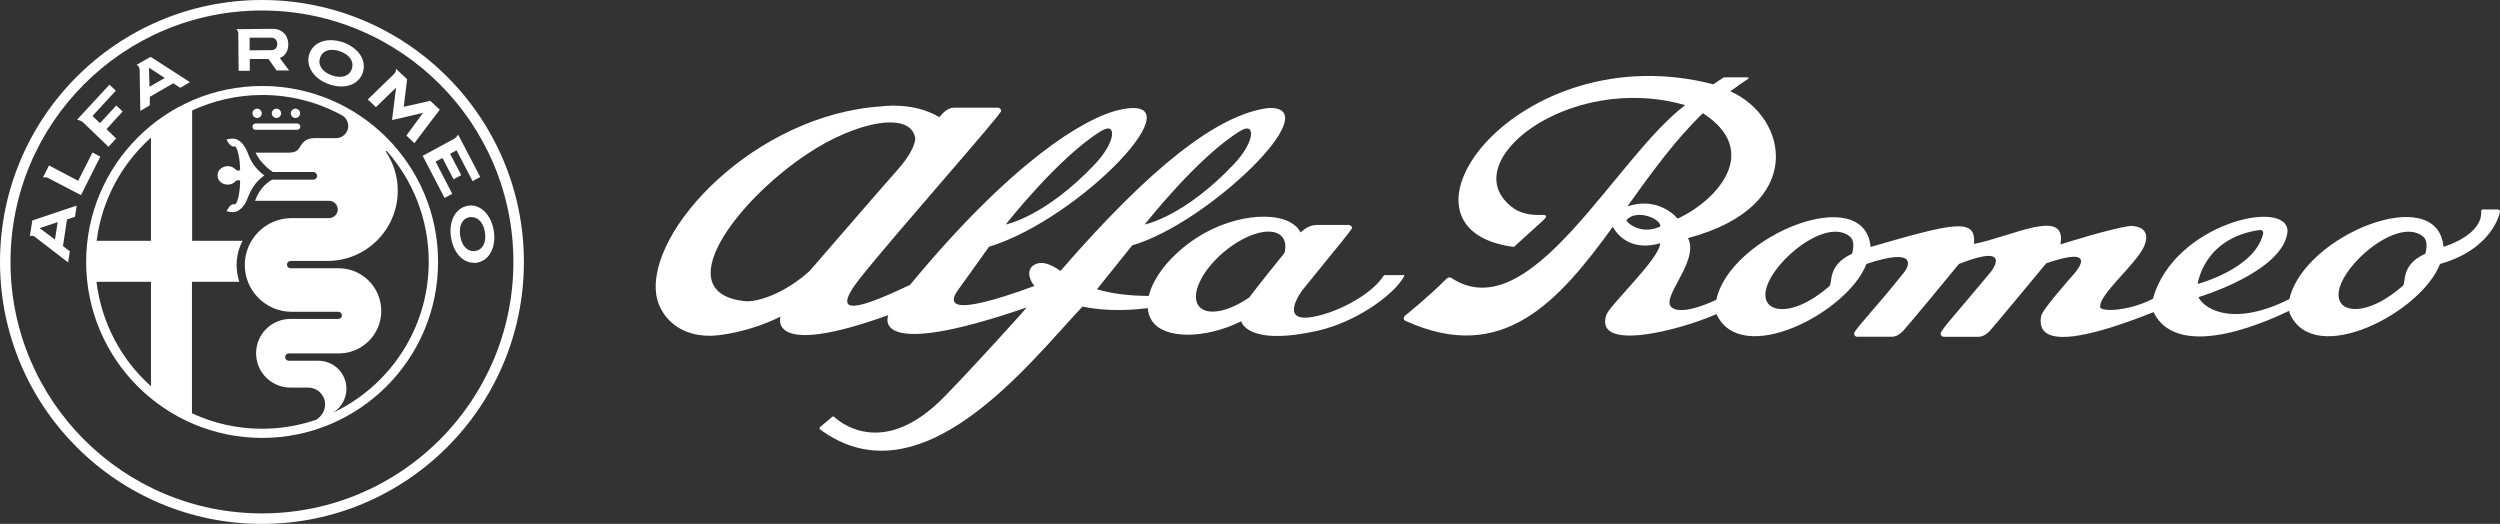
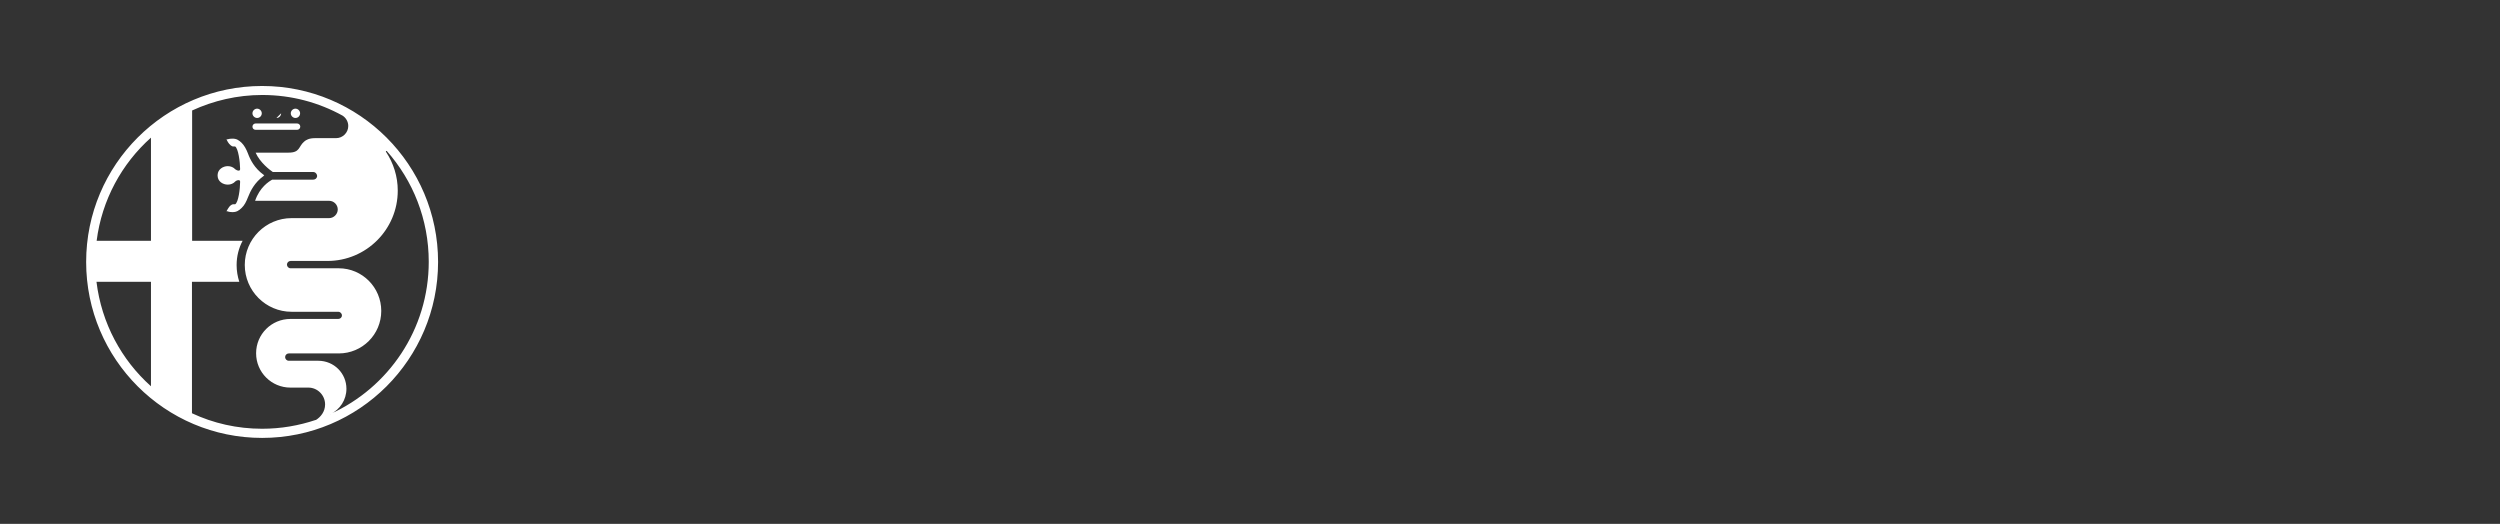
<svg xmlns="http://www.w3.org/2000/svg" id="Layer_2" viewBox="0 0 150.03 31.44">
  <rect x="0" y="0" width="150.03" height="31.44" fill="#333333" stroke="none" />
  <defs>
    <style> .cls-1 { fill: #fff; } </style>
  </defs>
  <g id="Capa_1">
    <g>
-       <path class="cls-1" d="M149.94,12.57h-.97s-.06.03-.07.08c.08.92-.86,1.7-2.24,2.16,0,0-.01,0-.02,0-.37-3.93-8.39-.69-9.25,3.14,0,0,0,0,0,0-3.64,1.82-5.27.39-5.45-.12,0,0,5.09-1.51,5.34-3.93.04-2.05-6.83-.5-8.08,4.03-1.44.75-3.12.8-3.16.5-.12-.74,2.21-2.61,2.65-3.69.5-1.24-.84-1.18-.84-1.18-1.13.13-4.2,1.11-4.2,1.11.42-2.27-2.94-.46-5.19-.03.16-1.6-1.23-1.26-6.2.18-.37-3.94-8.44-.67-9.26,3.17-1.99.93-2.87.68-2.81.1.09-.88,1.71-2.63,1.11-3.8,7.19-1.92,5.99-7.29,2.54-8.81,0,0,0,0,0,0,.39-.29.78-.56,1.07-.75.03-.01.07-.09-.06-.09h-1.34c-.05,0-.09.01-.13.05-.18.11-.37.24-.56.37-11.72-3.04-20.3,8.68-11.97,9.76l1.7-1.54c.37-.33.27-.39-.06-.38-.78.03-1.34-.17-1.67-.41-3.69-2.67,3.3-8.2,10.31-6.18-4.24,3.21-9.26,13.45-14,10.39h0c-.16-.11-.27-.03-.41.11-.9.92-2.35,2.1-2.36,2.1-.13.1-.19.29.02.36,5.81,2.63,9.15-1.17,12.41-5.66.35.65,1.23,1.45,2.84.99,0,.89-3.05,3.73-3.23,4.3-.75,2.23,4.32.96,6.61-.05,1.48,3.23,7.88-.09,9-3.01,3.05-1.02,2.56.11,2.28.48-1.88,2.35-3.02,3.48-3.02,3.7,0,.08.06.19.19.19h2.06c.28,0,.5-.16.68-.34.19-.19,2.87-3.42,3.36-4.03,3.35-1.32,1.91.48,1.91.48-1.89,2.29-3.01,3.48-3.01,3.7,0,.08.07.19.19.19h2.07c.28,0,.5-.16.68-.34.19-.19,2.96-3.55,3.4-4.07,3.18-1.1,1.82.45,1.69.61-.19.21-1.93,2.18-1.99,2.53-.32,1.58,1.45,1.9,6.74-.21,1.54,3.17,7.46.24,8.14-.08.01.07.03.13.05.2,1.48,3.23,7.88-.09,9-3.01,0,0,0,0,0,0,3.19-.9,3.61-3.1,3.6-3.16,0-.07-.03-.07-.09-.08M102.19,6.79c3.5,2.25.93,5.19-1.51,6.33-.46-.52-1.52-1.24-3.02-.73,1.41-1.97,2.88-4.01,4.53-5.59M97.61,13.2c.61-.68,2.09-.07,2.03.39-1.22.57-2.1-.31-2.03-.39M111.16,15.17s0,.03-.02.06c-1.51.7-1.14,1.75-1.36,1.95-1.89,1.63-3.24,1.54-3.64,1.08-1.17-1.34,3.18-5.49,4.88-4.06.24.2.24.57.14.97M135.55,13.81c.26-.04.3.11.25.28-.54,2.06-3.91,2.95-3.91,2.95,0,0,.32-2.72,3.66-3.23M145.55,15.23c-1.51.66-1.13,1.75-1.36,1.93-1.9,1.65-3.25,1.55-3.65,1.1-1.18-1.34,3.18-5.49,4.88-4.06.24.2.24.61.13,1.03M84.19,16.51h-1.1s-.05.03-.08.06c-.51.85-2.09,1.87-3.64,2.31-2.95.84-1.21-1.47-1.21-1.47,2.56-3.17,2.75-3.35,2.97-3.71.04-.07-.07-.2-.2-.2h-1.87c-.45,0-.77.22-1,.45-.02-.04-.04-.07-.07-.11-.82-1.26-3.84-1.08-6.16.42-1.56,1.01-2.61,2.35-2.89,3.5-1.2-.01-2.2-.13-3.11-.4l2.12-2.64c4.49-1.28,11.85-8.37,8.18-8.24-3.08.38-7.14,3.61-12.49,9.78-.19-.13-1.08-.8-1.68-.29-.33.28-.2.82.12,1.19-5.4,1.99-5.1.95-4.57.22.42-.57,1.84-2.57,1.84-2.57,5.54-1.7,12.74-9.31,7.84-8.22-2.12.47-6.49,3.14-12.58,10.51-2.86,1.35-5,2.12-2.96-.45,2.04-2.57,8.43-9.77,8.43-9.99,0-.08-.07-.2-.2-.2h-2.6c-.41,0-.69.31-.91.57-1.53-.93-3.44-.65-3.44-.65-7.61.48-14.15,7.44-13.54,11.34.16,1.02,1.09,2.44,3.23,2.43.5,0,2.3-.2,4.22-1.15,0,0-.85,2.55,6.47-.09-.03.07-1.13,2.79,8.3-.46-.1.16-3.33,3.72-4.94,5.36-3.78,3.87-6.43,1.37-6.62,1.2-.03-.02-.06-.03-.1,0l-.75.63s-.04.08,0,.12c6.08,4.5,12.56-3.97,15.76-7.36,1.03.21,2.34.29,3.92.09.02.28.1.53.25.76.73,1.12,3.2,1.1,5.36.03,0,0,.31,1.54,4.66.55,2.16-.5,4.47-2.07,5.12-3.26.01-.04-.03-.07-.09-.08M74.47,7.84c.87-.53.87.64-.41,2-3,3.18-5.36,3.63-5.36,3.63,0,0,3.18-4.07,5.76-5.63M66.13,7.84c.87-.53.87.64-.41,2-3,3.18-5.36,3.63-5.36,3.63,0,0,3.18-4.07,5.76-5.63M44.67,18.07c-4.57-.51-.55-5.94,3.74-8.81,3.05-2.04,6.32-2.6,6.52-.93-.05.47-.38,1.1-1.15,1.96-.81.9-3.2,3.68-5.19,5.97-1.47,1.33-3.12,1.9-3.92,1.81M77.09,15.17c-.62.77-1.46,1.81-2.12,2.68-1.24.86-2.52,1.12-3.01.54-.55-.65.12-2.12,1.49-3.27,1.38-1.16,2.94-1.56,3.49-.91.2.23.24.57.15.96" />
-       <path class="cls-1" d="M28.44,15.77c-.67,0-1.22-.6-1.37-1.5-.16-.99.26-1.79,1-1.92.07-.01.13-.02.19-.02.66,0,1.22.62,1.37,1.5.16.99-.25,1.8-1,1.93-.07.01-.13.02-.2.02M28.31,13.03s-.08,0-.12,0c-.45.08-.67.52-.57,1.14.09.55.39.9.79.9.04,0,.08,0,.12-.01.45-.08.67-.52.57-1.14-.09-.54-.4-.89-.79-.89M2.08,14.19h0s-.1-.04-.16-.04c-.05,0-.09,0-.13.03l.15-.95,2.66-.89-.1.67-.48.16-.24,1.6.41.31-.1.67-2-1.54ZM2.38,13.69l.92.69.16-1.05-1.08.36ZM25.37,9.35l1.9-1.03c.07-.04.17-.14.22-.25l1.33,2.55-.46.25-.96-1.85-.39.21.67,1.28-.46.25-.67-1.28-.41.22,1,1.93-.46.25-1.32-2.54ZM2.9,10.68c-.06-.03-.13-.04-.2-.04-.03,0-.07,0-.12.01l.36-.72,1.75.92.86-1.7.47.25-1.16,2.31-1.96-1.02ZM4.91,7.3h0c-.07-.06-.19-.1-.29-.11l1.95-2.11.38.36-1.4,1.52.45.43.98-1.06.38.36-.97,1.06.58.56-.46.5-1.58-1.52ZM24.39,8.13l1-1.36-1.83.43-.03-.03.24-1.91-1.21,1.17-.49-.46,1.58-1.53c.07-.07.12-.19.12-.31l.07.07h0l.59.55-.2,1.66,1.59-.36.57.53-1.52,2.01-.49-.46ZM8.37,4.13h0c-.01-.1-.08-.19-.17-.24l.84-.48,2.36,1.52-.58.34-.42-.27-1.41.81v.51s-.57.34-.57.34l-.04-2.52ZM8.97,5.21l.92-.53-.95-.62.03,1.15ZM20.48,5.19c-.24,0-.5-.05-.75-.14-.92-.33-1.41-1.1-1.16-1.83.18-.51.65-.81,1.28-.81.24,0,.5.05.75.13.43.16.79.42,1.01.74.23.34.28.72.16,1.09-.18.51-.65.82-1.28.82h0ZM19.93,2.99c-.36,0-.62.17-.72.47-.15.44.12.85.7,1.06.17.06.33.09.48.09.36,0,.62-.17.72-.47.15-.44-.12-.85-.7-1.06-.17-.06-.33-.09-.48-.09M14.31,2.04c0-.09-.05-.21-.12-.29h.12s2.04-.02,2.04-.02c.57,0,.95.37.95.94,0,.36-.16.65-.44.78l-.07.03.56.75h-.75s-.49-.69-.49-.69h-1.12s0,.71,0,.71h-.67s-.02-2.21-.02-2.21ZM14.98,2.27v.75s1.3-.01,1.3-.01c.22,0,.36-.14.36-.37,0-.23-.14-.38-.36-.38h-1.31Z" />
-       <path class="cls-1" d="M15.72,0C7.04,0,0,7.04,0,15.72s7.04,15.72,15.72,15.72,15.72-7.04,15.72-15.72S24.4,0,15.72,0M15.72,30.81C7.39,30.81.63,24.05.63,15.72S7.39.63,15.72.63s15.09,6.76,15.09,15.09-6.75,15.09-15.09,15.09" />
-       <path class="cls-1" d="M17.73,7.08c.16,0,.28-.13.28-.28s-.13-.28-.28-.28-.28.13-.28.28.13.28.28.28M16.59,7.08c.16,0,.28-.13.28-.28s-.13-.28-.28-.28-.28.13-.28.28.13.28.28.28M15.82,10.55l.04-.03h0s-.04-.03-.04-.03c-.55-.4-.8-.9-.94-1.28-.1-.26-.22-.48-.38-.64-.17-.16-.3-.25-.55-.25-.1,0-.2.01-.3.04h-.06s.04.08.04.08c.05.1.16.29.34.35.01,0,.03,0,.05,0,.01,0,.03,0,.04,0,.01,0,.02,0,.03,0,.01,0,.02,0,.02,0,.19.11.3.94.3,1.35,0,.07-.03.1-.09.1s-.15-.04-.2-.08c-.11-.12-.27-.19-.45-.19-.29,0-.6.2-.61.52v.07c.01.33.32.52.61.52.18,0,.34-.07.45-.19.05-.05.14-.08.2-.08s.09.03.09.1c0,.41-.1,1.24-.3,1.35,0,0,0,0-.02,0-.01,0-.02,0-.03,0-.01,0-.03,0-.04,0-.02,0-.03,0-.05,0-.18.05-.28.25-.34.35l-.04.07h.06c.1.04.21.05.3.05.25,0,.38-.09.55-.25.17-.16.28-.38.38-.64.15-.38.39-.88.94-1.28M15.73,5.16c-5.83,0-10.56,4.73-10.56,10.56s4.73,10.56,10.56,10.56,10.56-4.73,10.56-10.56-4.73-10.56-10.56-10.56M9.06,23.18c-1.77-1.58-2.97-3.79-3.27-6.27h3.27v6.27ZM9.06,14.45h-3.26c.31-2.45,1.51-4.63,3.26-6.19v6.19ZM18.95,25.2c-1.01.34-2.09.53-3.22.53-1.5,0-2.93-.33-4.21-.93v-7.89h2.84c-.1-.31-.16-.65-.16-1,0-.53.13-1.03.36-1.46h-3.03v-7.82c1.28-.59,2.71-.93,4.21-.93,1.75,0,3.39.45,4.82,1.24h0c.2.13.34.36.34.62,0,.4-.33.73-.73.73h-.02s-.24,0-.24,0h-1c-.35,0-.54.1-.66.21-.35.3-.23.66-.94.66h-1.97c.27.61.88,1.06,1.03,1.16h2.42c.1,0,.18.06.22.15.01.03.02.05.02.08,0,.02,0,.03,0,.04-.02.11-.11.19-.23.19h-2.46c-.19.1-.76.46-1.03,1.27h4.44c.29,0,.52.24.52.52s-.24.52-.52.52h-2.25c-1.55,0-2.81,1.26-2.81,2.81s1.26,2.81,2.81,2.81h2.8c.12,0,.22.1.22.22s-.1.21-.22.21h-2.87c-1.14,0-2.06.92-2.06,2.06s.92,2.06,2.06,2.06h1.08c.55,0,1,.46,1,1.01,0,.44-.27.76-.56.94M19.84,24.85s-.02.01-.04.02h0s.02-.01.03-.02c.57-.27.96-.85.96-1.52,0-.93-.75-1.68-1.69-1.68h-1.77c-.12,0-.22-.1-.22-.22s.1-.22.22-.22h3c1.41,0,2.55-1.14,2.55-2.55s-1.14-2.56-2.55-2.56h-2.89c-.12,0-.22-.1-.22-.22s.1-.22.22-.22h2.21c2.33,0,4.22-1.89,4.22-4.22,0-.86-.26-1.65-.7-2.32h-.01s0-.03,0-.03c0-.02.01-.03.03-.03,0,0,.01,0,.02,0h0c1.57,1.77,2.52,4.1,2.52,6.65,0,4.06-2.42,7.56-5.9,9.13M15.34,7.79h2.49c.1,0,.19-.08.19-.19s-.09-.19-.19-.19h-2.49c-.1,0-.19.08-.19.19s.08.19.19.19M15.43,7.08c.16,0,.28-.13.28-.28s-.13-.28-.28-.28-.28.13-.28.28.13.28.28.28" />
+       <path class="cls-1" d="M17.73,7.08c.16,0,.28-.13.28-.28s-.13-.28-.28-.28-.28.13-.28.28.13.28.28.28M16.59,7.08c.16,0,.28-.13.28-.28M15.82,10.55l.04-.03h0s-.04-.03-.04-.03c-.55-.4-.8-.9-.94-1.28-.1-.26-.22-.48-.38-.64-.17-.16-.3-.25-.55-.25-.1,0-.2.01-.3.04h-.06s.04.08.04.08c.05.1.16.29.34.35.01,0,.03,0,.05,0,.01,0,.03,0,.04,0,.01,0,.02,0,.03,0,.01,0,.02,0,.02,0,.19.11.3.94.3,1.35,0,.07-.03.1-.09.1s-.15-.04-.2-.08c-.11-.12-.27-.19-.45-.19-.29,0-.6.2-.61.52v.07c.01.33.32.52.61.52.18,0,.34-.07.45-.19.05-.05.14-.08.2-.08s.09.03.09.1c0,.41-.1,1.24-.3,1.35,0,0,0,0-.02,0-.01,0-.02,0-.03,0-.01,0-.03,0-.04,0-.02,0-.03,0-.05,0-.18.05-.28.25-.34.35l-.04.07h.06c.1.04.21.05.3.05.25,0,.38-.09.55-.25.17-.16.28-.38.38-.64.15-.38.39-.88.94-1.28M15.73,5.16c-5.83,0-10.56,4.73-10.56,10.56s4.73,10.56,10.56,10.56,10.56-4.73,10.56-10.56-4.73-10.56-10.56-10.56M9.06,23.18c-1.77-1.58-2.97-3.79-3.27-6.27h3.27v6.27ZM9.06,14.45h-3.26c.31-2.45,1.51-4.63,3.26-6.19v6.19ZM18.95,25.2c-1.01.34-2.09.53-3.22.53-1.5,0-2.93-.33-4.21-.93v-7.89h2.84c-.1-.31-.16-.65-.16-1,0-.53.13-1.03.36-1.46h-3.03v-7.82c1.28-.59,2.71-.93,4.21-.93,1.75,0,3.39.45,4.82,1.24h0c.2.13.34.36.34.62,0,.4-.33.73-.73.73h-.02s-.24,0-.24,0h-1c-.35,0-.54.1-.66.21-.35.3-.23.66-.94.66h-1.97c.27.61.88,1.06,1.03,1.16h2.42c.1,0,.18.06.22.15.01.03.02.05.02.08,0,.02,0,.03,0,.04-.02.11-.11.19-.23.19h-2.46c-.19.1-.76.46-1.03,1.27h4.44c.29,0,.52.24.52.52s-.24.52-.52.52h-2.25c-1.55,0-2.81,1.26-2.81,2.81s1.26,2.81,2.81,2.81h2.8c.12,0,.22.1.22.22s-.1.21-.22.21h-2.87c-1.14,0-2.06.92-2.06,2.06s.92,2.06,2.06,2.06h1.08c.55,0,1,.46,1,1.01,0,.44-.27.76-.56.94M19.84,24.85s-.02.01-.04.02h0s.02-.01.03-.02c.57-.27.96-.85.96-1.52,0-.93-.75-1.68-1.69-1.68h-1.77c-.12,0-.22-.1-.22-.22s.1-.22.22-.22h3c1.41,0,2.55-1.14,2.55-2.55s-1.14-2.56-2.55-2.56h-2.89c-.12,0-.22-.1-.22-.22s.1-.22.22-.22h2.21c2.33,0,4.22-1.89,4.22-4.22,0-.86-.26-1.65-.7-2.32h-.01s0-.03,0-.03c0-.02.01-.03.03-.03,0,0,.01,0,.02,0h0c1.57,1.77,2.52,4.1,2.52,6.65,0,4.06-2.42,7.56-5.9,9.13M15.34,7.79h2.49c.1,0,.19-.08.19-.19s-.09-.19-.19-.19h-2.49c-.1,0-.19.08-.19.19s.08.19.19.19M15.43,7.08c.16,0,.28-.13.28-.28s-.13-.28-.28-.28-.28.13-.28.28.13.28.28.28" />
    </g>
  </g>
</svg>